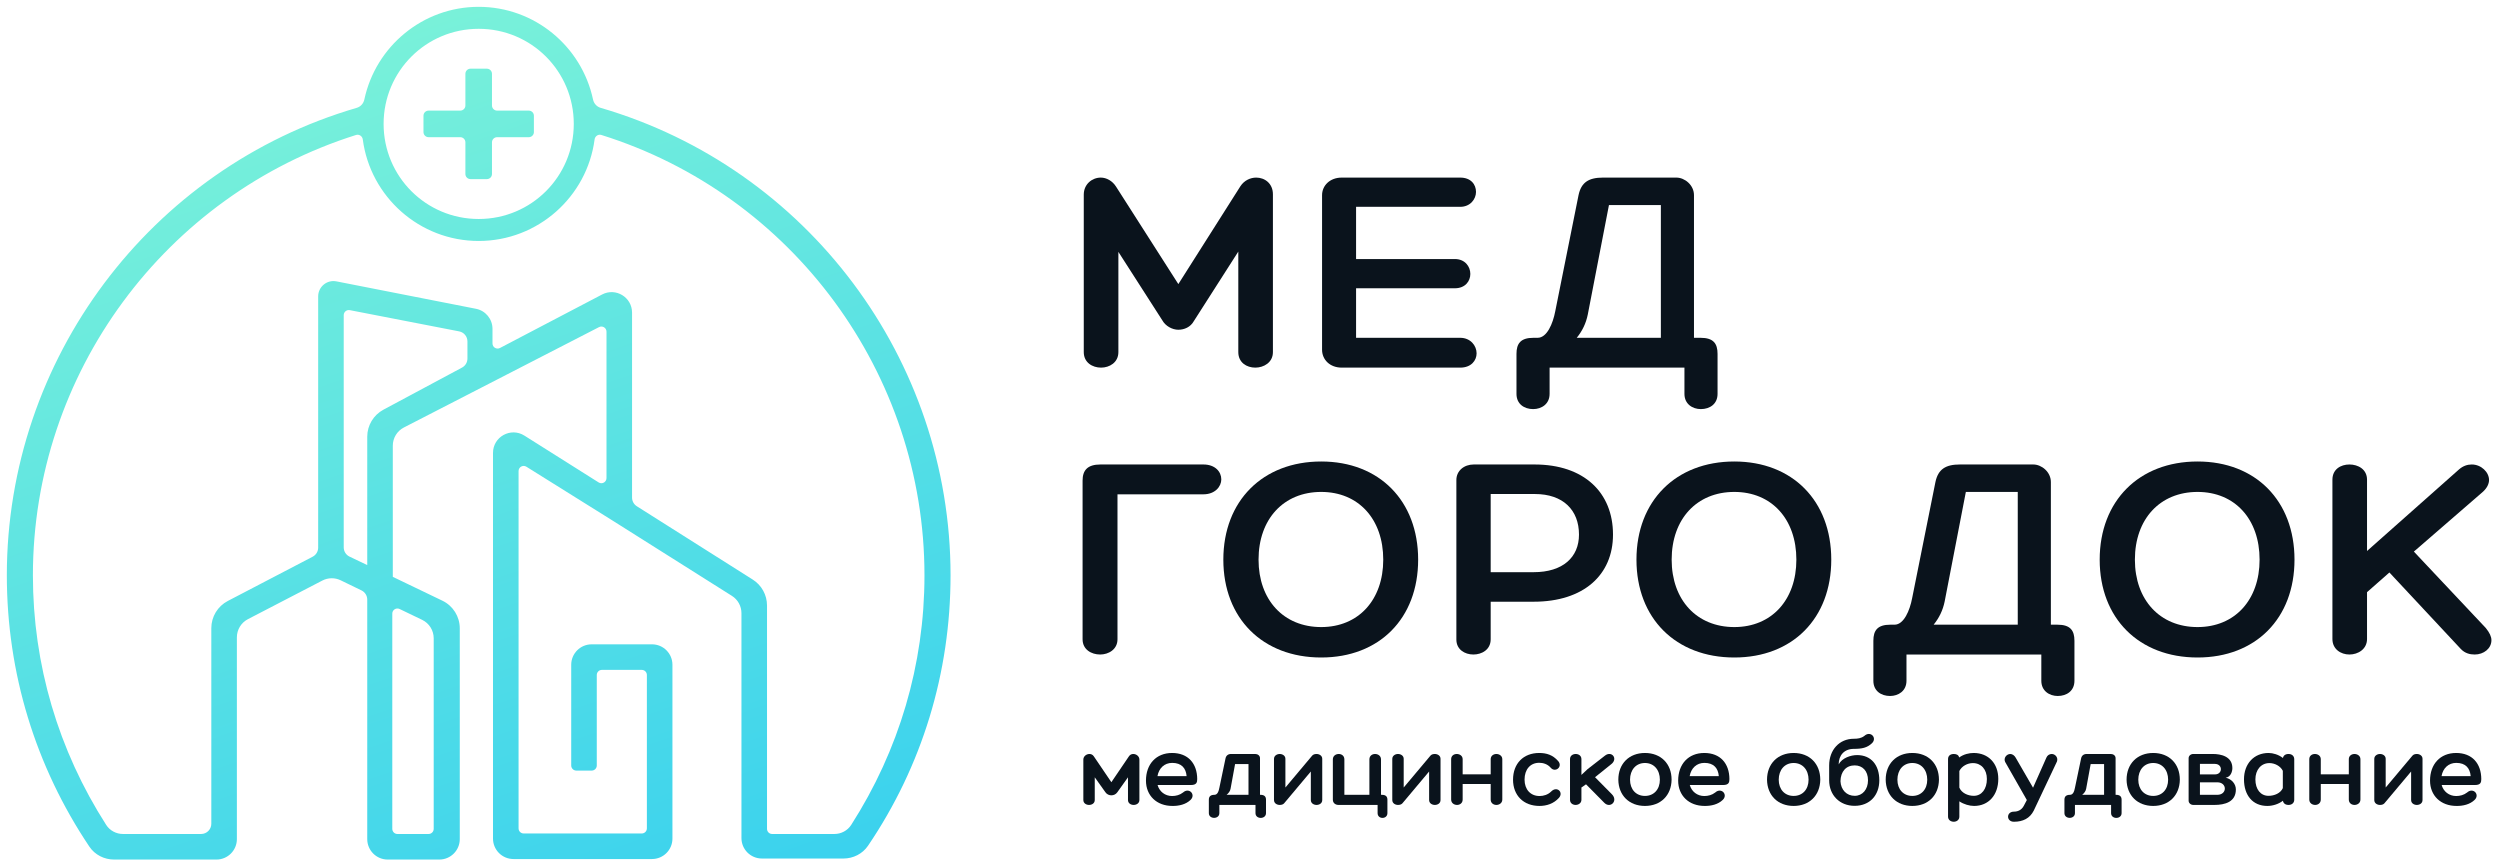
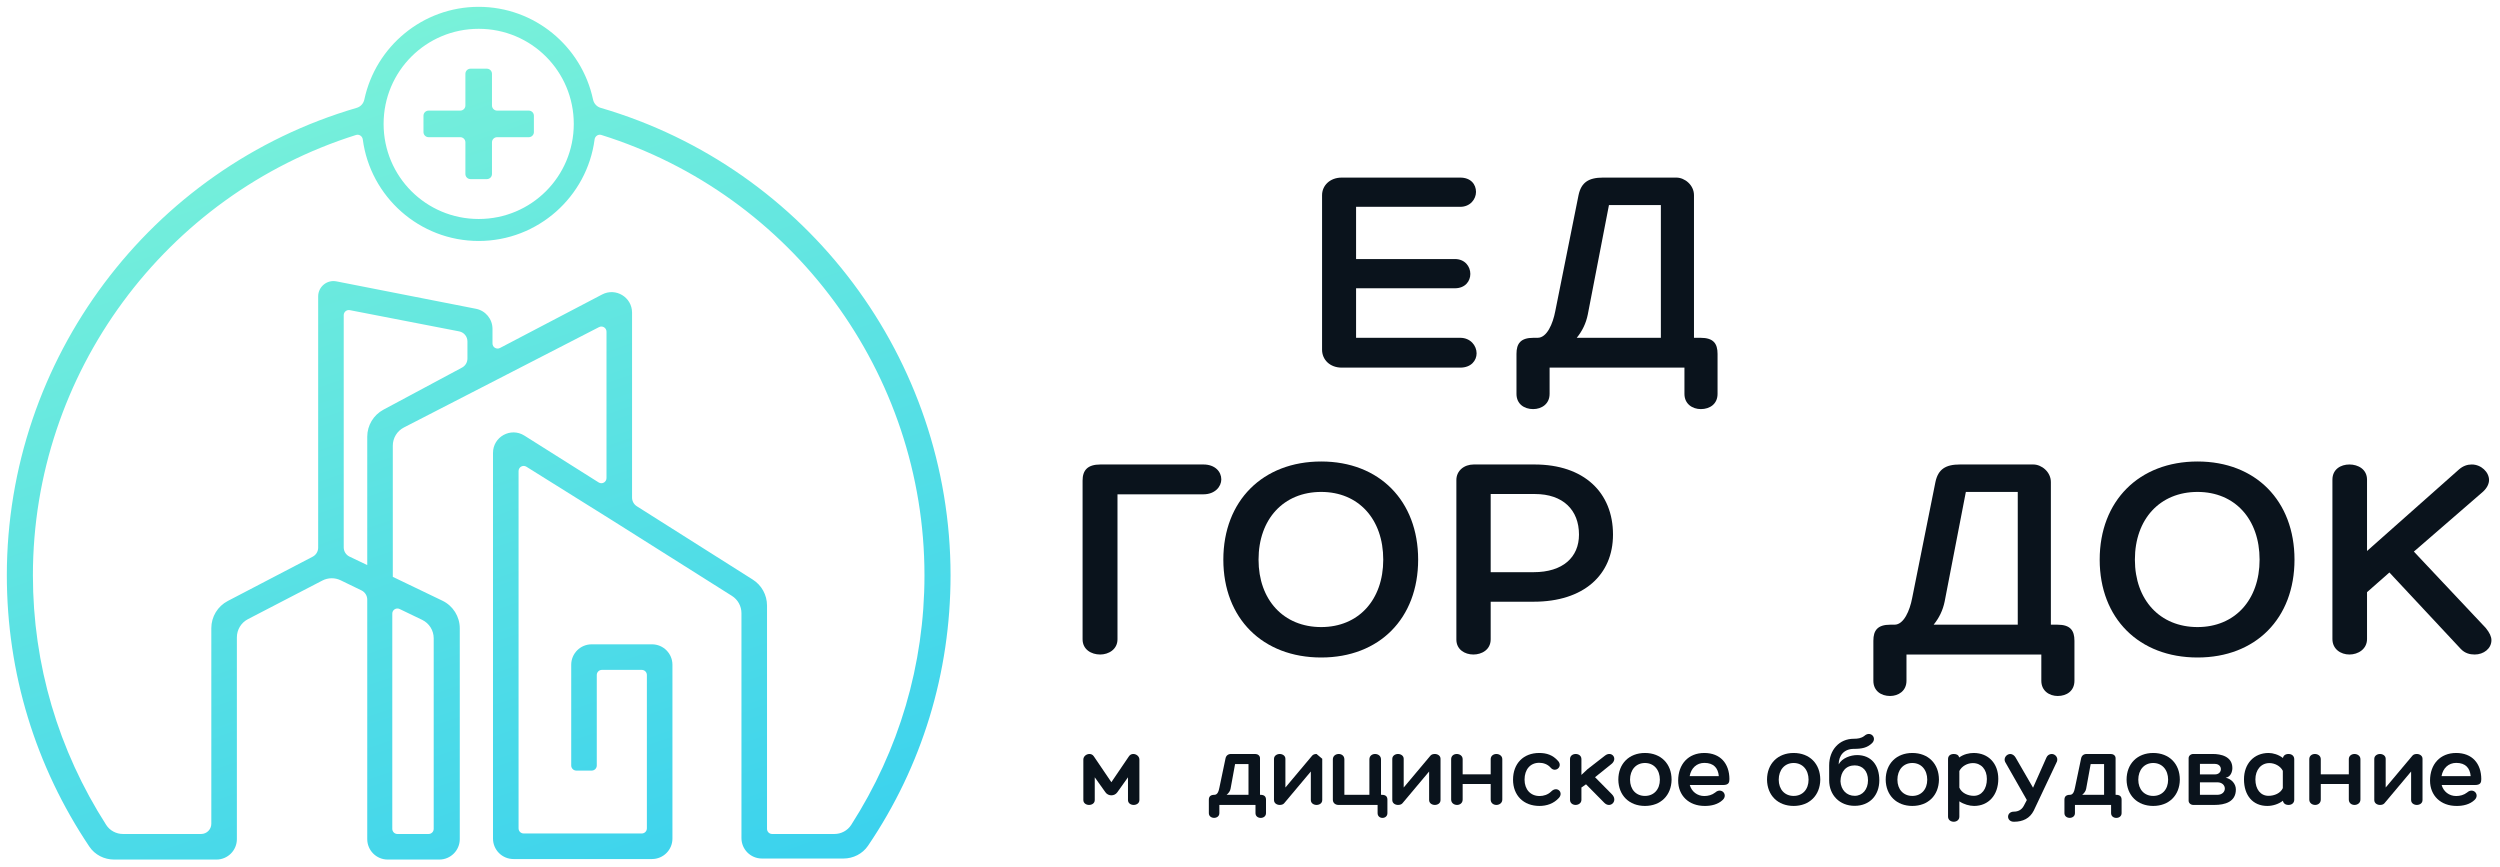
<svg xmlns="http://www.w3.org/2000/svg" width="366" height="127" viewBox="0 0 366 127" fill="none">
-   <path d="M161.154 26C159.887 26 158.664 26.961 158.664 28.489V51.55C158.664 53.079 159.931 53.821 161.197 53.821C162.42 53.821 163.731 53.079 163.731 51.55V36.875L170.151 46.877C170.631 47.75 171.636 48.275 172.509 48.275C173.383 48.275 174.3 47.882 174.78 47.008L181.288 36.831V51.55C181.288 53.079 182.511 53.821 183.778 53.821C185.001 53.821 186.355 53.079 186.355 51.55V28.446C186.355 26.873 185.175 26 183.909 26C183.079 26 182.162 26.393 181.594 27.267L172.509 41.592L163.381 27.31C162.857 26.48 161.984 26 161.154 26Z" fill="#0A131C" />
  <path d="M213.772 49.454H198.529V42.204H212.986C214.515 42.204 215.257 41.155 215.257 40.107C215.257 39.015 214.471 37.923 212.986 37.923H198.529V30.28H213.772C215.257 30.28 216.087 29.145 216.087 28.096C216.087 27.005 215.344 26 213.772 26H196.433C194.686 26 193.55 27.179 193.55 28.577V51.201C193.55 52.642 194.686 53.821 196.433 53.821H213.772C215.388 53.821 216.174 52.773 216.174 51.725C216.174 50.633 215.301 49.454 213.772 49.454Z" fill="#0A131C" />
  <path d="M248.96 49.454H247.999V28.577C247.999 27.092 246.646 26 245.423 26H234.678C232.582 26 231.49 26.699 231.097 28.577L227.69 45.567C227.341 47.401 226.467 49.454 225.113 49.454H224.502C222.624 49.454 222.013 50.284 222.013 51.812V57.665C222.013 59.15 223.148 59.892 224.458 59.892C225.681 59.892 226.861 59.15 226.861 57.665V53.821H246.602V57.665C246.602 59.15 247.781 59.892 249.004 59.892C250.314 59.892 251.45 59.15 251.45 57.665V51.812C251.45 50.284 250.838 49.454 248.96 49.454ZM243.151 49.454H230.835C231.621 48.493 232.189 47.357 232.451 46.047L235.552 30.018H243.151V49.454Z" fill="#0A131C" />
  <path d="M161.11 68C159.232 68 158.49 68.83 158.49 70.359V93.594C158.49 95.079 159.756 95.821 161.066 95.821C162.289 95.821 163.6 95.079 163.6 93.594V72.368H176.178C177.881 72.368 178.799 71.232 178.799 70.184C178.799 69.048 177.881 68 176.178 68H161.11Z" fill="#0A131C" />
  <path d="M207.617 81.933C207.617 73.328 201.94 67.563 193.423 67.563C184.862 67.563 179.097 73.328 179.097 81.933C179.097 90.537 184.862 96.258 193.423 96.258C201.94 96.258 207.617 90.537 207.617 81.933ZM193.423 91.803C187.92 91.803 184.251 87.829 184.251 81.933C184.251 75.993 187.92 72.018 193.423 72.018C198.882 72.018 202.507 75.993 202.507 81.933C202.507 87.829 198.882 91.803 193.423 91.803Z" fill="#0A131C" />
  <path d="M218.236 88.091H224.525C231.862 88.091 236.143 84.16 236.143 78.264C236.143 72.106 231.906 68 224.656 68H215.746C214.348 68 213.213 68.917 213.213 70.271V93.638C213.213 95.079 214.436 95.821 215.702 95.821C216.925 95.821 218.236 95.123 218.236 93.594V88.091ZM218.236 72.324H224.7C228.849 72.324 231.164 74.682 231.164 78.264C231.164 81.583 228.805 83.767 224.525 83.767H218.236V72.324Z" fill="#0A131C" />
-   <path d="M268.098 81.933C268.098 73.328 262.42 67.563 253.903 67.563C245.343 67.563 239.578 73.328 239.578 81.933C239.578 90.537 245.343 96.258 253.903 96.258C262.42 96.258 268.098 90.537 268.098 81.933ZM253.903 91.803C248.4 91.803 244.731 87.829 244.731 81.933C244.731 75.993 248.4 72.018 253.903 72.018C259.363 72.018 262.988 75.993 262.988 81.933C262.988 87.829 259.363 91.803 253.903 91.803Z" fill="#0A131C" />
  <path d="M301.209 91.454H300.248V70.577C300.248 69.092 298.894 68 297.671 68H286.927C284.831 68 283.739 68.699 283.346 70.577L279.939 87.567C279.589 89.401 278.716 91.454 277.362 91.454H276.751C274.873 91.454 274.261 92.284 274.261 93.812V99.665C274.261 101.15 275.397 101.892 276.707 101.892C277.93 101.892 279.109 101.15 279.109 99.665V95.821H298.85V99.665C298.85 101.15 300.03 101.892 301.253 101.892C302.563 101.892 303.698 101.15 303.698 99.665V93.812C303.698 92.284 303.087 91.454 301.209 91.454ZM295.4 91.454H283.084C283.87 90.493 284.438 89.357 284.7 88.047L287.801 72.018H295.4V91.454Z" fill="#0A131C" />
  <path d="M335.914 81.933C335.914 73.328 330.236 67.563 321.72 67.563C313.159 67.563 307.394 73.328 307.394 81.933C307.394 90.537 313.159 96.258 321.72 96.258C330.236 96.258 335.914 90.537 335.914 81.933ZM321.72 91.803C316.217 91.803 312.548 87.829 312.548 81.933C312.548 75.993 316.217 72.018 321.72 72.018C327.179 72.018 330.804 75.993 330.804 81.933C330.804 87.829 327.179 91.803 321.72 91.803Z" fill="#0A131C" />
  <path d="M363.915 91.934L353.39 80.753L363.522 71.975C364.09 71.45 364.396 70.839 364.396 70.271C364.396 69.136 363.26 68 361.863 68C361.208 68 360.596 68.218 360.028 68.699L346.533 80.666V70.227C346.533 68.699 345.222 68 343.956 68C342.689 68 341.466 68.699 341.466 70.227V93.55C341.466 95.035 342.689 95.821 343.956 95.821C345.222 95.821 346.533 95.035 346.533 93.55V86.693L349.808 83.811L360.247 94.992C360.858 95.647 361.601 95.821 362.299 95.821C363.61 95.821 364.745 94.948 364.745 93.725C364.745 93.201 364.483 92.633 363.915 91.934Z" fill="#0A131C" />
  <path d="M139.16 84.225C139.16 52.591 118.186 24.624 87.926 15.785C87.362 15.62 86.942 15.144 86.82 14.568C85.167 6.807 78.28 1 70.08 1C61.88 1 54.993 6.807 53.34 14.568C53.218 15.144 52.798 15.62 52.233 15.785C21.974 24.624 1 52.591 1 84.225C1 98.497 5.177 112.163 13.083 123.945C13.889 125.146 15.255 125.838 16.701 125.838H31.686C33.339 125.838 34.679 124.497 34.679 122.844V93.304C34.679 92.186 35.302 91.162 36.294 90.647L47.191 84.993C48.03 84.557 49.027 84.544 49.878 84.957L52.921 86.435C53.437 86.686 53.764 87.209 53.764 87.782V122.844C53.764 124.497 55.105 125.838 56.758 125.838H64.317C65.97 125.838 67.311 124.497 67.311 122.844V91.988C67.311 90.262 66.322 88.689 64.766 87.941L57.506 84.45V65.246C57.506 64.124 58.133 63.096 59.131 62.583L87.7 47.889C88.198 47.633 88.791 47.994 88.791 48.554V69.995C88.791 70.585 88.141 70.943 87.643 70.629L76.766 63.769C74.773 62.512 72.175 63.945 72.175 66.302V122.769C72.175 124.423 73.516 125.763 75.169 125.763H95.452C97.105 125.763 98.445 124.423 98.445 122.769V97.323C98.445 95.669 97.105 94.329 95.452 94.329H86.62C84.967 94.329 83.626 95.669 83.626 97.323V112.067C83.626 112.48 83.962 112.815 84.375 112.815H86.62C87.034 112.815 87.369 112.48 87.369 112.067V98.82C87.369 98.406 87.704 98.071 88.117 98.071H93.955C94.368 98.071 94.703 98.406 94.703 98.82V121.272C94.703 121.686 94.368 122.021 93.955 122.021H76.666C76.253 122.021 75.918 121.686 75.918 121.272V68.96C75.918 68.373 76.564 68.014 77.063 68.326L89.689 76.217L107.153 87.236C108.022 87.784 108.549 88.74 108.549 89.768V122.694C108.549 124.348 109.889 125.688 111.543 125.688H123.475C124.912 125.688 126.271 125.005 127.078 123.816C134.983 112.162 139.16 98.497 139.16 84.225ZM70.08 4.218C77.789 4.218 84.001 10.43 84.001 18.139C84.001 25.848 77.789 32.06 70.08 32.06C62.371 32.06 56.159 25.848 56.159 18.139C56.159 10.43 62.371 4.218 70.08 4.218ZM61.799 90.744C62.835 91.243 63.494 92.291 63.494 93.441V121.347C63.494 121.761 63.159 122.096 62.745 122.096H58.18C57.767 122.096 57.431 121.761 57.431 121.347V89.832C57.431 89.28 58.008 88.918 58.505 89.158L61.799 90.744ZM56.134 59.979C54.675 60.761 53.764 62.282 53.764 63.937V82.728L51.172 81.489C50.652 81.24 50.321 80.715 50.321 80.138V46.14C50.321 45.669 50.751 45.315 51.212 45.405L67.222 48.514C67.925 48.651 68.433 49.267 68.433 49.984V52.494C68.433 53.046 68.13 53.553 67.643 53.813L56.134 59.979ZM93.229 74.113C92.796 73.839 92.533 73.361 92.533 72.848V45.764C92.533 43.514 90.143 42.068 88.15 43.112L73.196 50.945C72.698 51.206 72.101 50.844 72.101 50.282V48.144C72.101 46.713 71.088 45.482 69.684 45.206L49.257 41.193C47.87 40.92 46.579 41.982 46.579 43.396V80.174C46.579 80.732 46.269 81.243 45.775 81.501L33.351 87.981C31.867 88.754 30.937 90.289 30.937 91.962V120.599C30.937 121.426 30.267 122.096 29.44 122.096H18.011C17.015 122.096 16.08 121.602 15.543 120.764C8.547 109.845 4.817 97.311 4.817 84.225C4.817 54.676 24.164 28.57 52.125 19.76C52.581 19.616 53.05 19.938 53.112 20.411C54.213 28.799 61.415 35.278 70.08 35.278C78.746 35.278 85.948 28.798 87.049 20.409C87.111 19.936 87.578 19.615 88.033 19.757C115.995 28.496 135.343 54.675 135.343 84.225C135.343 97.311 131.613 109.845 124.617 120.764C124.08 121.602 123.145 122.096 122.149 122.096H113.04C112.626 122.096 112.291 121.761 112.291 121.347V88.644C112.291 87.105 111.502 85.672 110.201 84.849L93.229 74.113Z" fill="url(#paint0_linear_20_127)" />
  <path d="M68.134 25.474C68.134 25.887 68.469 26.222 68.882 26.222H71.277C71.691 26.222 72.026 25.887 72.026 25.474V20.833C72.026 20.42 72.361 20.085 72.774 20.085H77.415C77.828 20.085 78.163 19.75 78.163 19.337V16.942C78.163 16.528 77.828 16.193 77.415 16.193H72.774C72.361 16.193 72.026 15.858 72.026 15.445V10.804C72.026 10.391 71.691 10.056 71.277 10.056H68.882C68.469 10.056 68.134 10.391 68.134 10.804V15.445C68.134 15.858 67.799 16.193 67.386 16.193H62.745C62.332 16.193 61.997 16.528 61.997 16.942V19.337C61.997 19.75 62.332 20.085 62.745 20.085H67.386C67.799 20.085 68.134 20.42 68.134 20.833V25.474Z" fill="url(#paint1_linear_20_127)" />
  <path d="M165.914 110.383C165.665 110.383 165.43 110.485 165.269 110.734L162.704 114.515L160.14 110.734C159.978 110.485 159.744 110.383 159.495 110.383C159.055 110.383 158.601 110.72 158.601 111.203V117.124C158.601 117.608 159.041 117.842 159.436 117.842C159.847 117.842 160.272 117.608 160.272 117.124V113.797L161.84 115.996C162.25 116.582 163.159 116.582 163.569 115.996L165.137 113.797V117.124C165.137 117.608 165.562 117.842 165.973 117.842C166.368 117.842 166.808 117.608 166.808 117.124V111.203C166.808 110.72 166.354 110.383 165.914 110.383Z" fill="#0A131C" />
-   <path d="M171.594 116.538C170.554 116.538 169.733 115.878 169.469 114.926H174.35C175.185 114.926 175.273 114.53 175.273 114.047C175.258 111.775 173.939 110.236 171.594 110.236C169.25 110.236 167.769 111.878 167.769 114.281C167.769 116.479 169.337 117.989 171.638 117.989C172.606 118.003 173.602 117.769 174.291 117.11C175.112 116.333 174.086 115.219 173.192 116.025C172.723 116.391 172.151 116.538 171.594 116.538ZM171.609 111.687C172.987 111.687 173.617 112.464 173.719 113.622H169.455C169.66 112.464 170.466 111.687 171.609 111.687Z" fill="#0A131C" />
  <path d="M184.537 116.362H184.464V110.998C184.464 110.588 184.098 110.383 183.761 110.383H180.214C179.804 110.383 179.51 110.617 179.423 110.998L178.514 115.336C178.411 115.849 178.25 116.362 177.781 116.362C177.21 116.362 176.975 116.626 176.975 117.08V119.044C176.975 119.967 178.514 119.967 178.514 119.044V117.842H183.804V119.044C183.804 119.982 185.343 119.967 185.343 119.044V117.08C185.343 116.626 185.109 116.362 184.537 116.362ZM182.779 116.362H179.569C179.862 116.128 180.097 115.82 180.155 115.468L180.815 111.863H182.779V116.362Z" fill="#0A131C" />
-   <path d="M192.741 110.383C192.477 110.383 192.243 110.456 192.096 110.632L188.183 115.292V111.086C188.183 110.632 187.758 110.383 187.348 110.383C186.952 110.383 186.512 110.632 186.512 111.101V117.124C186.512 117.608 186.952 117.842 187.348 117.842C187.626 117.842 187.846 117.769 187.993 117.608L191.906 112.947V117.124C191.906 117.608 192.345 117.842 192.741 117.842C193.151 117.842 193.576 117.608 193.576 117.124V111.086C193.576 110.632 193.151 110.383 192.741 110.383Z" fill="#0A131C" />
+   <path d="M192.741 110.383C192.477 110.383 192.243 110.456 192.096 110.632L188.183 115.292V111.086C188.183 110.632 187.758 110.383 187.348 110.383C186.952 110.383 186.512 110.632 186.512 111.101V117.124C186.512 117.608 186.952 117.842 187.348 117.842C187.626 117.842 187.846 117.769 187.993 117.608L191.906 112.947V117.124C191.906 117.608 192.345 117.842 192.741 117.842C193.151 117.842 193.576 117.608 193.576 117.124V111.086Z" fill="#0A131C" />
  <path d="M202.311 116.362H202.179V111.174C202.179 110.646 201.725 110.383 201.315 110.383C200.89 110.383 200.479 110.646 200.479 111.174V116.362H196.816V111.174C196.816 110.632 196.391 110.383 195.995 110.383C195.555 110.383 195.13 110.661 195.13 111.174V117.08C195.13 117.578 195.526 117.842 195.951 117.842H201.681V119.044C201.681 119.982 203.117 119.967 203.117 119.044V117.08C203.117 116.626 202.883 116.362 202.311 116.362Z" fill="#0A131C" />
  <path d="M210.058 110.383C209.795 110.383 209.56 110.456 209.414 110.632L205.501 115.292V111.086C205.501 110.632 205.075 110.383 204.665 110.383C204.269 110.383 203.83 110.632 203.83 111.101V117.124C203.83 117.608 204.269 117.842 204.665 117.842C204.944 117.842 205.163 117.769 205.31 117.608L209.223 112.947V117.124C209.223 117.608 209.663 117.842 210.058 117.842C210.469 117.842 210.894 117.608 210.894 117.124V111.086C210.894 110.632 210.469 110.383 210.058 110.383Z" fill="#0A131C" />
  <path d="M219.072 110.383C218.647 110.383 218.237 110.646 218.237 111.145V113.358H214.133V111.145C214.133 110.646 213.693 110.383 213.268 110.383C212.843 110.383 212.448 110.646 212.448 111.145V117.051C212.448 117.564 212.873 117.842 213.312 117.842C213.708 117.842 214.133 117.593 214.133 117.051V114.779H218.237V117.051C218.237 117.578 218.647 117.842 219.072 117.842C219.482 117.842 219.937 117.578 219.937 117.051V111.145C219.937 110.646 219.482 110.383 219.072 110.383Z" fill="#0A131C" />
  <path d="M227.019 112.39C227.693 113.182 228.836 112.244 228.118 111.423C227.327 110.515 226.404 110.236 225.334 110.236C223.033 110.236 221.509 111.775 221.509 114.149C221.509 116.45 223.048 117.989 225.378 117.989C226.433 117.989 227.459 117.652 228.221 116.816C228.954 116.01 227.942 115.014 227.092 115.878C226.623 116.347 225.979 116.538 225.392 116.538C224.073 116.538 223.194 115.585 223.194 114.134C223.194 112.64 224.044 111.672 225.334 111.672C225.92 111.672 226.565 111.863 227.019 112.39Z" fill="#0A131C" />
  <path d="M235.975 116.274L233.513 113.783L235.902 111.863C236.913 111.057 235.946 109.87 234.978 110.617L232.428 112.596L231.52 113.446V111.13C231.52 110.134 229.849 110.134 229.849 111.13V117.095C229.849 117.578 230.245 117.842 230.67 117.842C231.08 117.842 231.52 117.578 231.52 117.095V115.292L232.194 114.823L234.876 117.535C235.755 118.414 236.942 117.241 235.975 116.274Z" fill="#0A131C" />
  <path d="M240.821 110.236C238.491 110.236 236.923 111.819 236.923 114.149C236.952 116.45 238.521 117.989 240.821 117.989C243.122 117.989 244.69 116.45 244.72 114.149C244.72 111.819 243.166 110.236 240.821 110.236ZM240.821 116.523C239.502 116.523 238.638 115.556 238.638 114.149C238.638 112.713 239.502 111.702 240.821 111.702C242.14 111.702 243.005 112.713 243.005 114.149C243.005 115.556 242.14 116.523 240.821 116.523Z" fill="#0A131C" />
  <path d="M249.509 116.538C248.468 116.538 247.648 115.878 247.384 114.926H252.264C253.099 114.926 253.187 114.53 253.187 114.047C253.173 111.775 251.854 110.236 249.509 110.236C247.164 110.236 245.684 111.878 245.684 114.281C245.684 116.479 247.252 117.989 249.553 117.989C250.52 118.003 251.517 117.769 252.205 117.11C253.026 116.333 252 115.219 251.106 116.025C250.637 116.391 250.066 116.538 249.509 116.538ZM249.523 111.687C250.901 111.687 251.531 112.464 251.634 113.622H247.369C247.574 112.464 248.38 111.687 249.523 111.687Z" fill="#0A131C" />
  <path d="M262.59 110.236C260.26 110.236 258.692 111.819 258.692 114.149C258.721 116.45 260.289 117.989 262.59 117.989C264.891 117.989 266.459 116.45 266.488 114.149C266.488 111.819 264.935 110.236 262.59 110.236ZM262.59 116.523C261.271 116.523 260.406 115.556 260.406 114.149C260.406 112.713 261.271 111.702 262.59 111.702C263.909 111.702 264.774 112.713 264.774 114.149C264.774 115.556 263.909 116.523 262.59 116.523Z" fill="#0A131C" />
  <path d="M271.878 110.544C270.97 110.544 269.68 110.954 269.182 111.907C269.182 110.573 270.002 109.635 271.395 109.635C272.582 109.635 273.358 109.474 274.047 108.815C274.868 108.038 273.842 106.924 272.948 107.73C272.479 108.096 271.951 108.155 271.395 108.155C269.284 108.155 267.789 109.782 267.789 112.068V114.237C267.789 116.421 269.343 117.974 271.512 117.974C273.739 117.974 275.132 116.421 275.132 114.237C275.132 111.995 273.93 110.544 271.878 110.544ZM271.526 116.509C270.339 116.509 269.504 115.629 269.445 114.369C269.475 112.933 270.281 112.053 271.526 112.053C272.67 112.053 273.476 112.859 273.476 114.237C273.476 115.571 272.67 116.509 271.526 116.509Z" fill="#0A131C" />
  <path d="M279.965 110.236C277.634 110.236 276.066 111.819 276.066 114.149C276.096 116.45 277.664 117.989 279.965 117.989C282.266 117.989 283.834 116.45 283.863 114.149C283.863 111.819 282.31 110.236 279.965 110.236ZM279.965 116.523C278.646 116.523 277.781 115.556 277.781 114.149C277.781 112.713 278.646 111.702 279.965 111.702C281.284 111.702 282.148 112.713 282.148 114.149C282.148 115.556 281.284 116.523 279.965 116.523Z" fill="#0A131C" />
  <path d="M288.945 110.236C288.286 110.236 287.494 110.412 286.82 110.896C286.747 110.559 286.483 110.383 286.043 110.383C285.516 110.383 285.193 110.661 285.193 111.13V119.557C285.193 120.041 285.604 120.304 286.029 120.304C286.439 120.304 286.849 120.041 286.849 119.557V117.315C287.494 117.754 288.344 117.989 289.004 117.989C291.129 117.989 292.55 116.391 292.55 114.032C292.55 111.775 291.114 110.236 288.945 110.236ZM288.96 116.509C288.066 116.509 287.157 116.069 286.849 115.307V112.874C287.216 112.141 288.051 111.716 288.828 111.716C290.059 111.716 290.88 112.654 290.88 114.047C290.88 115.512 290.118 116.509 288.96 116.509Z" fill="#0A131C" />
  <path d="M300.378 110.383C300.026 110.383 299.733 110.588 299.601 110.896L297.638 115.322L295.087 110.91C294.926 110.617 294.618 110.383 294.311 110.383C293.783 110.383 293.285 110.954 293.549 111.54L296.729 117.124L296.275 117.989C295.937 118.619 295.366 118.824 294.838 118.824C293.695 118.824 293.695 120.304 294.838 120.304C296.157 120.304 297.169 119.806 297.74 118.678L301.14 111.482C301.345 110.896 300.876 110.383 300.378 110.383Z" fill="#0A131C" />
  <path d="M309.796 116.362H309.722V110.998C309.722 110.588 309.356 110.383 309.019 110.383H305.472C305.062 110.383 304.769 110.617 304.681 110.998L303.772 115.336C303.67 115.849 303.508 116.362 303.039 116.362C302.468 116.362 302.233 116.626 302.233 117.08V119.044C302.233 119.967 303.772 119.967 303.772 119.044V117.842H309.063V119.044C309.063 119.982 310.602 119.967 310.602 119.044V117.08C310.602 116.626 310.367 116.362 309.796 116.362ZM308.037 116.362H304.827C305.121 116.128 305.355 115.82 305.414 115.468L306.073 111.863H308.037V116.362Z" fill="#0A131C" />
  <path d="M315.229 110.236C312.899 110.236 311.331 111.819 311.331 114.149C311.36 116.45 312.928 117.989 315.229 117.989C317.53 117.989 319.098 116.45 319.128 114.149C319.128 111.819 317.574 110.236 315.229 110.236ZM315.229 116.523C313.91 116.523 313.046 115.556 313.046 114.149C313.046 112.713 313.91 111.702 315.229 111.702C316.548 111.702 317.413 112.713 317.413 114.149C317.413 115.556 316.548 116.523 315.229 116.523Z" fill="#0A131C" />
  <path d="M327.331 115.585C327.331 114.765 326.716 114.047 325.837 113.856C326.584 113.753 326.818 112.947 326.818 112.449C326.818 110.705 325.089 110.383 323.961 110.383H321.103C320.722 110.383 320.414 110.646 320.414 110.998V117.227C320.414 117.564 320.722 117.842 321.103 117.842H324.195C325.719 117.842 327.331 117.403 327.331 115.585ZM322.07 113.372V111.834H324.254C325.441 111.834 325.412 113.372 324.283 113.372H322.07ZM322.07 114.53H324.606C326.086 114.53 326.086 116.362 324.606 116.362H322.07V114.53Z" fill="#0A131C" />
  <path d="M335.041 110.383C334.572 110.383 334.294 110.617 334.221 110.969C333.576 110.471 332.755 110.236 332.125 110.236C329.971 110.236 328.52 111.819 328.52 114.09C328.52 116.45 329.809 117.989 331.934 117.989C332.667 117.989 333.546 117.754 334.221 117.227C334.279 117.593 334.558 117.842 335.041 117.842C335.54 117.842 335.877 117.535 335.877 117.08V111.145C335.877 110.69 335.54 110.383 335.041 110.383ZM332.11 116.509C330.952 116.509 330.19 115.556 330.19 114.105C330.19 112.713 331.011 111.716 332.242 111.716C333.004 111.716 333.84 112.127 334.206 112.845V115.38C333.869 116.128 332.975 116.509 332.11 116.509Z" fill="#0A131C" />
  <path d="M344.702 110.383C344.277 110.383 343.867 110.646 343.867 111.145V113.358H339.763V111.145C339.763 110.646 339.324 110.383 338.899 110.383C338.474 110.383 338.078 110.646 338.078 111.145V117.051C338.078 117.564 338.503 117.842 338.943 117.842C339.338 117.842 339.763 117.593 339.763 117.051V114.779H343.867V117.051C343.867 117.578 344.277 117.842 344.702 117.842C345.113 117.842 345.567 117.578 345.567 117.051V111.145C345.567 110.646 345.113 110.383 344.702 110.383Z" fill="#0A131C" />
  <path d="M353.822 110.383C353.558 110.383 353.324 110.456 353.177 110.632L349.264 115.292V111.086C349.264 110.632 348.839 110.383 348.429 110.383C348.033 110.383 347.594 110.632 347.594 111.101V117.124C347.594 117.608 348.033 117.842 348.429 117.842C348.707 117.842 348.927 117.769 349.074 117.608L352.987 112.947V117.124C352.987 117.608 353.426 117.842 353.822 117.842C354.232 117.842 354.657 117.608 354.657 117.124V111.086C354.657 110.632 354.232 110.383 353.822 110.383Z" fill="#0A131C" />
  <path d="M359.582 116.538C358.542 116.538 357.721 115.878 357.457 114.926H362.337C363.173 114.926 363.261 114.53 363.261 114.047C363.246 111.775 361.927 110.236 359.582 110.236C357.237 110.236 355.757 111.878 355.757 114.281C355.757 116.479 357.325 117.989 359.626 117.989C360.593 118.003 361.59 117.769 362.279 117.11C363.099 116.333 362.074 115.219 361.18 116.025C360.711 116.391 360.139 116.538 359.582 116.538ZM359.597 111.687C360.974 111.687 361.605 112.464 361.707 113.622H357.442C357.648 112.464 358.454 111.687 359.597 111.687Z" fill="#0A131C" />
  <defs>
    <linearGradient id="paint0_linear_20_127" x1="1" y1="1" x2="77.659" y2="224.366" gradientUnits="userSpaceOnUse">
      <stop stop-color="#83F6D6" />
      <stop offset="0.535" stop-color="#49D9E9" />
      <stop offset="1" stop-color="#16BFFA" />
    </linearGradient>
    <linearGradient id="paint1_linear_20_127" x1="1" y1="1" x2="77.659" y2="224.366" gradientUnits="userSpaceOnUse">
      <stop stop-color="#83F6D6" />
      <stop offset="1" stop-color="#16BFFA" />
    </linearGradient>
  </defs>
</svg>